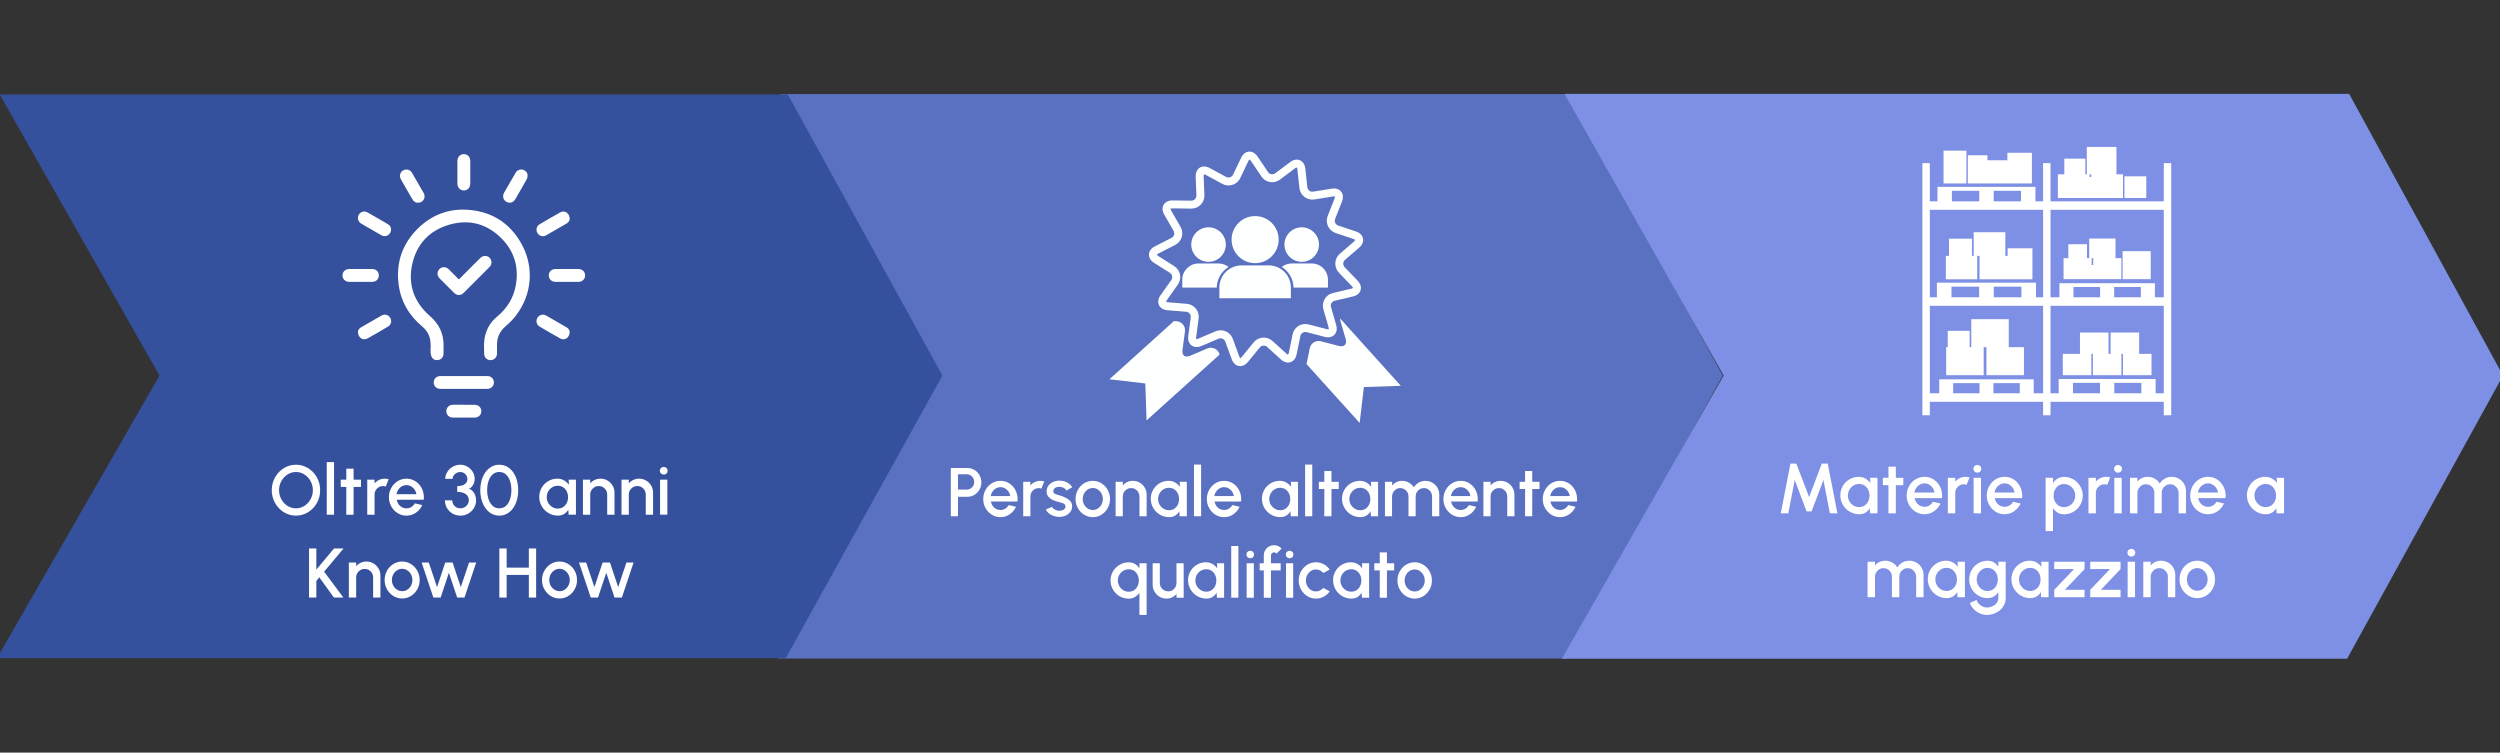
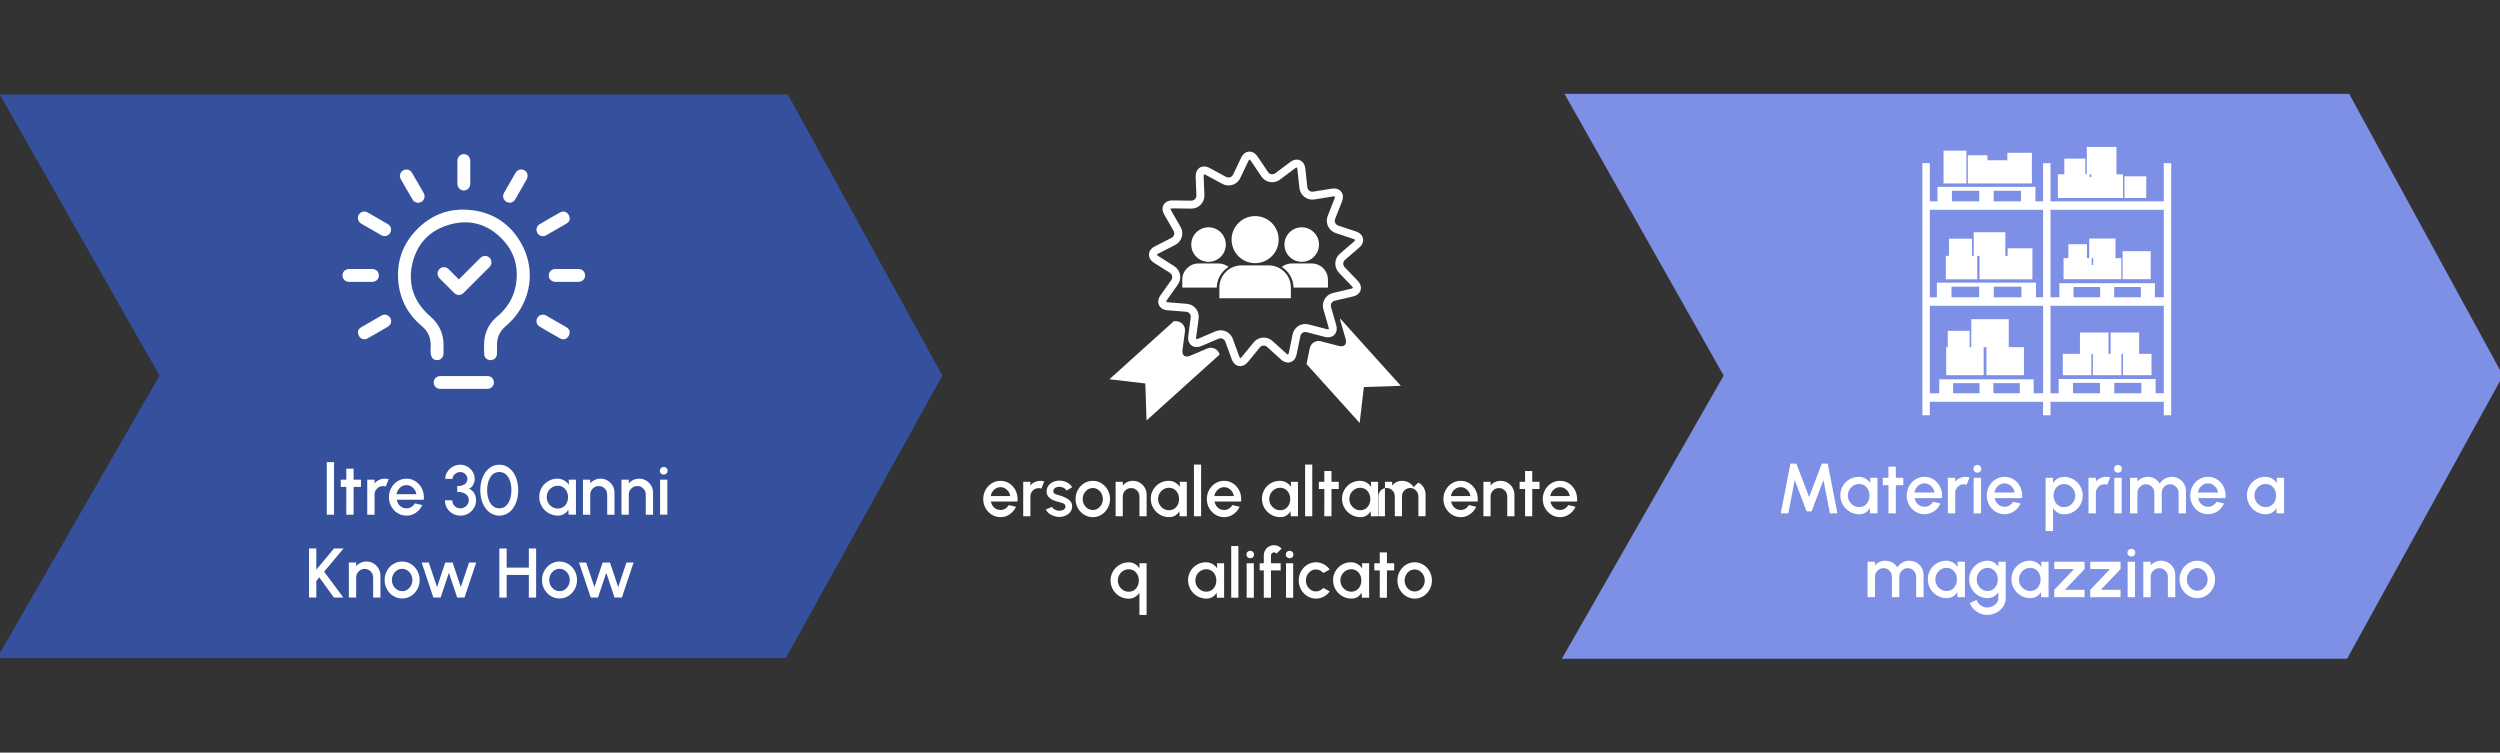
<svg xmlns="http://www.w3.org/2000/svg" id="Livello_1" viewBox="0 0 1920 578">
  <rect x="0" y="0" width="1920" height="578" fill="#333333" stroke="none" />
  <defs>
    <style>.cls-1{fill:#feffff;}.cls-1,.cls-2,.cls-3,.cls-4,.cls-5{stroke-width:0px;}.cls-2{fill:#35519e;}.cls-3{fill:#fff;}.cls-4{fill:#7e90e5;}.cls-5{fill:#5a70c1;}</style>
  </defs>
-   <polygon class="cls-5" points="721.9 288.43 599.11 72.24 1204.42 72.24 1323.12 288.43 1202.83 505.76 597.07 505.76 721.9 288.43" />
  <polygon class="cls-2" points="122.52 288.44 -.27 72.53 605.04 72.53 723.74 288.44 603.45 505.47 -2.31 505.47 122.52 288.44" />
-   <path class="cls-3" d="M227.29,396c-2.55,0-4.94-.51-7.19-1.52-2.24-1.01-4.22-2.42-5.92-4.21-1.71-1.8-3.04-3.87-4.01-6.23-.97-2.36-1.45-4.89-1.45-7.58s.48-5.22,1.45-7.58,2.31-4.44,4.01-6.23,3.68-3.2,5.92-4.21c2.24-1.01,4.64-1.52,7.19-1.52s4.97.51,7.22,1.52,4.22,2.42,5.92,4.21c1.71,1.8,3.04,3.87,4,6.23s1.44,4.89,1.44,7.58-.48,5.22-1.44,7.58-2.29,4.44-4,6.23-3.68,3.2-5.92,4.21c-2.24,1.01-4.65,1.52-7.22,1.52ZM227.29,390.4c1.79,0,3.47-.37,5.04-1.1,1.56-.74,2.94-1.75,4.13-3.03s2.13-2.76,2.8-4.44,1.01-3.47,1.01-5.37-.34-3.7-1.01-5.38c-.67-1.69-1.61-3.17-2.8-4.46-1.19-1.28-2.57-2.29-4.13-3.02-1.56-.73-3.24-1.09-5.04-1.09s-3.47.37-5.03,1.1c-1.56.74-2.94,1.75-4.13,3.03s-2.13,2.76-2.8,4.44-1.01,3.47-1.01,5.37.34,3.72,1.01,5.4,1.61,3.16,2.8,4.44,2.57,2.29,4.13,3.02c1.56.73,3.24,1.09,5.03,1.09Z" />
  <path class="cls-3" d="M250.95,395.3v-40.39h5.6v40.39h-5.6,0Z" />
  <path class="cls-3" d="M277.23,373.97h-5.65l-.03,21.32h-5.6l.03-21.32h-4.28v-5.6h4.28l-.03-8.45h5.6l.03,8.45h5.65v5.6Z" />
  <path class="cls-3" d="M282.05,395.3v-26.92h5.6v2.85c.93-1.11,2.08-1.99,3.45-2.64,1.36-.65,2.84-.97,4.42-.97,1.01,0,2,.14,2.99.4l-2.23,5.65c-.7-.27-1.4-.4-2.1-.4-1.18,0-2.27.29-3.26.88s-1.78,1.37-2.37,2.36-.89,2.08-.89,3.28v15.51h-5.61Z" />
  <path class="cls-3" d="M312.15,396c-2.48,0-4.73-.64-6.77-1.91-2.04-1.27-3.66-2.98-4.87-5.13-1.21-2.14-1.82-4.52-1.82-7.12,0-1.97.35-3.82,1.05-5.53.7-1.71,1.66-3.22,2.89-4.52s2.66-2.32,4.29-3.06,3.37-1.1,5.22-1.1c2.06,0,3.96.43,5.68,1.28s3.19,2.03,4.42,3.53,2.12,3.22,2.69,5.17.74,4.02.51,6.21h-20.76c.23,1.24.69,2.36,1.36,3.35.67,1,1.53,1.78,2.59,2.36,1.05.57,2.22.87,3.51.89,1.36,0,2.61-.34,3.73-1.02,1.12-.68,2.04-1.62,2.76-2.83l5.68,1.32c-1.08,2.39-2.7,4.34-4.87,5.86-2.17,1.52-4.6,2.27-7.3,2.27v-.02ZM304.5,379.52h15.29c-.18-1.29-.63-2.46-1.36-3.51-.73-1.05-1.63-1.88-2.72-2.5s-2.27-.93-3.57-.93-2.45.31-3.54.92c-1.09.61-1.98,1.44-2.69,2.49s-1.18,2.23-1.41,3.54h0Z" />
  <path class="cls-3" d="M353.66,396c-2.28,0-4.32-.53-6.12-1.59s-3.23-2.48-4.27-4.25c-1.04-1.78-1.56-3.75-1.56-5.92h5.6c0,1.13.27,2.16.81,3.1.54.93,1.28,1.68,2.23,2.23s2.05.83,3.31.83c1.13,0,2.18-.28,3.15-.83s1.75-1.3,2.34-2.23c.59-.93.89-1.97.89-3.1,0-1.44-.38-2.64-1.13-3.61-.75-.97-1.8-1.69-3.14-2.17-1.34-.48-2.88-.71-4.62-.71v-4.42c2.37,0,4.26-.47,5.68-1.4,1.42-.93,2.13-2.32,2.13-4.17,0-.97-.26-1.85-.77-2.65-.51-.8-1.18-1.44-2.02-1.91s-1.73-.71-2.68-.71-1.93.24-2.84.71-1.65,1.11-2.22,1.91c-.57.8-.86,1.68-.86,2.65h-5.6c0-1.49.31-2.89.93-4.21.62-1.32,1.46-2.48,2.53-3.47,1.07-1,2.29-1.78,3.66-2.34,1.37-.57,2.81-.85,4.32-.85,1.97,0,3.81.49,5.51,1.47s3.06,2.29,4.09,3.93c1.03,1.64,1.55,3.47,1.55,5.48,0,1.6-.39,3.11-1.17,4.54s-1.86,2.44-3.24,3.03c1.2.43,2.21,1.11,3.03,2.03.82.93,1.43,1.98,1.84,3.18.41,1.19.62,2.43.62,3.7,0,2.15-.55,4.12-1.64,5.91-1.1,1.79-2.55,3.21-4.38,4.27-1.82,1.06-3.81,1.59-5.96,1.59v-.02Z" />
  <path class="cls-3" d="M383.49,396c-2.23,0-4.23-.51-6.02-1.52-1.79-1.01-3.33-2.42-4.62-4.21-1.29-1.8-2.28-3.87-2.96-6.23-.68-2.36-1.02-4.89-1.02-7.58s.34-5.22,1.02-7.59,1.67-4.45,2.96-6.23c1.29-1.79,2.83-3.19,4.62-4.2s3.79-1.52,6.02-1.52,4.18.51,5.98,1.52c1.79,1.01,3.33,2.41,4.59,4.2,1.27,1.79,2.24,3.86,2.92,6.23.68,2.37,1.02,4.9,1.02,7.59s-.34,5.22-1.02,7.58-1.66,4.44-2.92,6.23c-1.27,1.79-2.8,3.2-4.59,4.21-1.8,1.01-3.79,1.52-5.98,1.52ZM383.49,390.4c2.06,0,3.78-.65,5.16-1.95,1.37-1.3,2.4-3.01,3.08-5.13s1.02-4.41,1.02-6.87c0-2.59-.35-4.93-1.06-7.04-.71-2.11-1.75-3.79-3.12-5.04s-3.07-1.87-5.08-1.87c-1.6,0-2.98.38-4.16,1.13s-2.15,1.79-2.91,3.1-1.34,2.8-1.72,4.47c-.39,1.67-.58,3.42-.58,5.25,0,2.46.35,4.75,1.05,6.87.7,2.12,1.75,3.83,3.14,5.13,1.39,1.3,3.12,1.95,5.18,1.95Z" />
  <path class="cls-3" d="M436.72,368.37h5.6v26.92h-5.63l-.22-3.9c-.79,1.38-1.86,2.49-3.2,3.34-1.35.84-2.93,1.27-4.77,1.27-1.97,0-3.83-.37-5.57-1.12-1.74-.74-3.27-1.78-4.59-3.11s-2.35-2.86-3.08-4.59c-.74-1.73-1.1-3.59-1.1-5.59s.36-3.73,1.08-5.42c.72-1.7,1.71-3.18,2.99-4.46s2.75-2.27,4.43-3,3.48-1.09,5.4-1.09,3.68.44,5.18,1.33c1.5.89,2.74,2.02,3.73,3.41l-.24-3.98h0ZM428.37,390.58c1.58,0,2.96-.39,4.15-1.17,1.18-.78,2.1-1.84,2.76-3.16.65-1.33.98-2.8.98-4.42s-.33-3.11-1-4.44-1.58-2.38-2.76-3.16c-1.18-.78-2.55-1.17-4.13-1.17s-2.99.39-4.28,1.18c-1.29.79-2.32,1.85-3.07,3.18s-1.13,2.8-1.13,4.42.39,3.11,1.17,4.43,1.81,2.37,3.1,3.15c1.28.78,2.69,1.17,4.21,1.17h0Z" />
  <path class="cls-3" d="M471.93,378.41v16.88h-5.6v-15.51c0-1.2-.29-2.3-.87-3.28s-1.36-1.77-2.34-2.36-2.08-.88-3.3-.88-2.27.29-3.26.88-1.78,1.37-2.37,2.36-.89,2.08-.89,3.28v15.51h-5.6v-26.92h5.6v2.85c.93-1.11,2.08-1.99,3.45-2.64,1.36-.65,2.84-.97,4.42-.97,1.99,0,3.8.48,5.44,1.45,1.63.97,2.93,2.27,3.89,3.9.96,1.63,1.44,3.45,1.44,5.44h-.01Z" />
  <path class="cls-3" d="M501.55,378.41v16.88h-5.6v-15.51c0-1.2-.29-2.3-.87-3.28s-1.36-1.77-2.34-2.36-2.08-.88-3.3-.88-2.27.29-3.26.88-1.78,1.37-2.37,2.36-.89,2.08-.89,3.28v15.51h-5.6v-26.92h5.6v2.85c.93-1.11,2.08-1.99,3.45-2.64,1.36-.65,2.84-.97,4.42-.97,1.99,0,3.8.48,5.44,1.45,1.63.97,2.93,2.27,3.89,3.9.96,1.63,1.44,3.45,1.44,5.44h-.01Z" />
  <path class="cls-3" d="M509.79,364.47c-.86,0-1.58-.28-2.15-.83-.57-.56-.86-1.26-.86-2.1s.29-1.52.86-2.09,1.28-.85,2.13-.85,1.52.28,2.1.85c.57.57.86,1.26.86,2.09s-.28,1.54-.85,2.1c-.57.56-1.26.83-2.09.83h0ZM506.93,368.37h5.6v26.92h-5.6v-26.92h0Z" />
  <path class="cls-3" d="M263.73,458.93h-7.27l-11.23-15.53-2.29,2.77v12.76h-5.6v-37.69h5.6v16.23l13.57-16.23h7.32l-14.92,17.8,14.81,19.9h0Z" />
  <path class="cls-3" d="M292.16,442.05v16.88h-5.6v-15.51c0-1.2-.29-2.3-.87-3.28s-1.36-1.77-2.34-2.36-2.08-.88-3.3-.88-2.27.29-3.26.88-1.78,1.37-2.37,2.36-.89,2.08-.89,3.28v15.51h-5.6v-26.92h5.6v2.85c.93-1.11,2.08-1.99,3.45-2.64,1.36-.65,2.84-.97,4.42-.97,1.99,0,3.8.48,5.44,1.45,1.63.97,2.93,2.27,3.89,3.9.96,1.63,1.44,3.45,1.44,5.44h-.01Z" />
  <path class="cls-3" d="M308.85,459.63c-2.48,0-4.73-.64-6.77-1.91-2.04-1.27-3.66-2.98-4.87-5.13-1.21-2.14-1.82-4.52-1.82-7.12,0-1.97.35-3.82,1.05-5.53.7-1.71,1.66-3.22,2.89-4.52s2.66-2.32,4.29-3.06,3.37-1.1,5.22-1.1c2.48,0,4.73.64,6.77,1.91,2.04,1.28,3.66,2.99,4.87,5.14,1.21,2.15,1.82,4.54,1.82,7.16,0,1.96-.35,3.79-1.05,5.49-.7,1.71-1.66,3.21-2.89,4.51-1.23,1.3-2.66,2.32-4.28,3.06s-3.37,1.1-5.24,1.1h0ZM308.85,454.03c1.49,0,2.83-.39,4.01-1.18,1.18-.79,2.12-1.84,2.81-3.14.69-1.3,1.04-2.71,1.04-4.24s-.35-3-1.06-4.31-1.66-2.36-2.84-3.14c-1.18-.78-2.5-1.17-3.96-1.17s-2.8.39-4,1.18c-1.19.79-2.14,1.84-2.83,3.15-.69,1.31-1.04,2.74-1.04,4.28s.36,3.04,1.08,4.33,1.67,2.32,2.87,3.08c1.19.76,2.5,1.14,3.92,1.14v.02Z" />
  <path class="cls-3" d="M338.41,458.93h-5.57l-9.02-26.92h5.49l6.35,18.9,6.3-18.9h5.65l6.3,18.9,6.33-18.9h5.49l-8.99,26.92h-5.63l-6.35-19.04-6.35,19.04h0Z" />
  <path class="cls-3" d="M406.15,421.24h5.6v37.69h-5.6v-17.39h-17.04v17.39h-5.6v-37.69h5.6v14.7h17.04v-14.7Z" />
  <path class="cls-3" d="M429.71,459.63c-2.48,0-4.73-.64-6.77-1.91-2.04-1.27-3.66-2.98-4.87-5.13-1.21-2.14-1.82-4.52-1.82-7.12,0-1.97.35-3.82,1.05-5.53.7-1.71,1.66-3.22,2.89-4.52s2.66-2.32,4.29-3.06,3.37-1.1,5.22-1.1c2.48,0,4.73.64,6.77,1.91,2.04,1.28,3.66,2.99,4.87,5.14,1.21,2.15,1.82,4.54,1.82,7.16,0,1.96-.35,3.79-1.05,5.49-.7,1.71-1.66,3.21-2.89,4.51-1.23,1.3-2.66,2.32-4.28,3.06s-3.37,1.1-5.24,1.1h0ZM429.71,454.03c1.49,0,2.83-.39,4.01-1.18,1.18-.79,2.12-1.84,2.81-3.14.69-1.3,1.04-2.71,1.04-4.24s-.35-3-1.06-4.31-1.66-2.36-2.84-3.14c-1.18-.78-2.5-1.17-3.96-1.17s-2.8.39-4,1.18c-1.19.79-2.14,1.84-2.83,3.15-.69,1.31-1.04,2.74-1.04,4.28s.36,3.04,1.08,4.33,1.67,2.32,2.87,3.08c1.19.76,2.5,1.14,3.92,1.14v.02Z" />
  <path class="cls-3" d="M459.27,458.93h-5.57l-9.02-26.92h5.49l6.35,18.9,6.3-18.9h5.65l6.3,18.9,6.33-18.9h5.49l-8.99,26.92h-5.63l-6.35-19.04-6.35,19.04h0Z" />
  <path class="cls-3" d="M330.81,267.2c-.1-1.92-.05-3.85-.34-5.74-.67-4.41-2.91-7.96-6.31-10.81-10.37-8.68-16.62-19.71-18.13-33.15-1.81-16.07,3.04-30.09,14.42-41.55,10.96-11.04,24.44-16.11,39.96-14.75,17.33,1.51,30.69,9.95,39.47,24.95,10.59,18.11,9.01,39.78-3.75,56.34-2.25,2.92-4.95,5.57-7.74,7.99-4.44,3.85-6.77,8.5-6.69,14.37.03,2.23.03,4.47,0,6.69-.04,2.79-1.99,4.87-4.71,5.05-2.57.17-4.99-1.73-5.11-4.47-.2-4.76-.46-9.56.67-14.26,1.42-5.9,4.5-10.79,9.18-14.66,7.72-6.38,12.72-14.42,14.44-24.3,2.34-13.41-1-25.38-10.42-35.2-11.13-11.59-24.91-15.6-40.37-11.24-15.57,4.38-25.51,14.98-28.87,30.82-3.32,15.69,1.66,29.01,13.74,39.5,6.85,5.95,10.43,13.23,10.39,22.3-.01,2.16.04,4.31-.01,6.46-.06,2.32-1.34,4.1-3.34,4.78-1.96.67-4.22.16-5.38-1.55-.66-.97-.98-2.27-1.16-3.46-.19-1.34-.05-2.73-.05-4.11h.11Z" />
  <path class="cls-3" d="M352.41,214.61c3.16-3.18,6.18-6.23,9.22-9.27,2.43-2.44,4.84-4.9,7.31-7.29,2.82-2.72,7.25-1.63,8.29,2.01.54,1.88.1,3.6-1.27,4.98-6.62,6.65-13.25,13.3-19.92,19.91-2.21,2.19-5.11,2.13-7.32-.05-3.73-3.69-7.43-7.39-11.12-11.12-2.03-2.06-2.07-5.13-.18-7.09,1.92-1.98,5.08-1.99,7.16.05,2.6,2.55,5.13,5.15,7.83,7.87h0Z" />
  <path class="cls-3" d="M356.21,288.81c6.07,0,12.14-.02,18.21,0,2.41.01,4.34,1.61,4.79,3.88.46,2.3-.66,4.58-2.81,5.51-.63.28-1.36.45-2.04.45-12.1.03-24.2.03-36.3,0-2.43,0-4.35-1.61-4.84-3.86-.49-2.3.59-4.62,2.74-5.53.73-.31,1.59-.44,2.39-.44,5.95-.04,11.9-.02,17.85-.02h0Z" />
  <path class="cls-3" d="M312.07,130.21c1.88,0,3.35.81,4.29,2.41,3.05,5.2,6.06,10.42,9.04,15.66,1.38,2.44.54,5.45-1.78,6.75-2.4,1.35-5.33.65-6.75-1.76-3.06-5.19-6.1-10.4-9.04-15.66-1.91-3.41.43-7.37,4.24-7.39h0Z" />
  <path class="cls-3" d="M391.69,155.68c-4.26.02-6.55-4.07-4.59-7.58,1.48-2.67,3.05-5.29,4.57-7.93,1.45-2.51,2.87-5.03,4.36-7.52,1.18-1.96,3.26-2.82,5.45-2.34,1.96.43,3.57,2.08,3.7,4.2.06,1.07-.18,2.31-.7,3.24-2.85,5.13-5.83,10.19-8.76,15.27-.98,1.69-2.42,2.61-4.02,2.66h-.01Z" />
  <path class="cls-3" d="M274.9,254.93c.03-1.15.78-2.59,2.3-3.48,5.26-3.09,10.54-6.15,15.86-9.15,2.45-1.37,5.4-.47,6.71,1.89,1.3,2.34.58,5.25-1.81,6.66-5.22,3.08-10.46,6.14-15.76,9.08-3.4,1.88-7.3-.53-7.3-5.01h0Z" />
  <path class="cls-3" d="M437.52,254.83c.01,4.54-3.87,6.99-7.21,5.15-5.37-2.97-10.68-6.07-15.96-9.21-2.34-1.39-2.99-4.41-1.63-6.7,1.34-2.27,4.3-3.11,6.67-1.76,5.27,2.99,10.52,6.03,15.75,9.09,1.56.92,2.34,2.36,2.37,3.44h0Z" />
  <path class="cls-3" d="M300.36,176.08c-.02,4.22-4.05,6.52-7.49,4.58-4.39-2.48-8.75-5.03-13.12-7.56-.81-.47-1.63-.93-2.43-1.43-2.38-1.46-3.14-4.38-1.79-6.74,1.33-2.31,4.23-3.18,6.63-1.85,3.25,1.79,6.45,3.69,9.67,5.55,2,1.15,4,2.3,5.99,3.47,1.65.97,2.5,2.43,2.53,3.98h0Z" />
  <path class="cls-3" d="M437.53,168.2c-.02,1.06-.79,2.52-2.35,3.44-5.26,3.09-10.55,6.14-15.86,9.14-2.33,1.32-5.22.46-6.56-1.78-1.37-2.3-.76-5.32,1.57-6.71,5.28-3.14,10.58-6.24,15.96-9.2,3.36-1.85,7.23.56,7.24,5.11h0Z" />
  <path class="cls-3" d="M435.47,206.6c2.94,0,5.87,0,8.81,0,2.91.02,5.05,2.08,5.09,4.87.04,2.82-2.16,4.98-5.11,4.99-5.91,0-11.82.02-17.73,0-2.89,0-5.07-2.13-5.09-4.89-.02-2.84,2.14-4.95,5.1-4.97,2.97-.02,5.95,0,8.92,0h0Z" />
  <path class="cls-3" d="M277,206.6c2.97,0,5.95-.02,8.92,0,2.92.02,5.02,2.09,5.04,4.9.02,2.79-2.13,4.94-5.01,4.95-5.99.02-11.97.02-17.97,0-2.78,0-4.96-2.21-4.95-4.91.01-2.75,2.13-4.88,4.91-4.94h9.06Z" />
  <path class="cls-3" d="M361.16,132.51c0,2.82.01,5.63,0,8.44-.02,3.19-2.04,5.33-4.99,5.33-2.77,0-4.88-2.27-4.9-5.34-.02-5.75-.02-11.49,0-17.24.01-3.07,2.11-5.32,4.91-5.33,2.92-.02,4.97,2.18,4.98,5.34v8.8h0Z" />
-   <path class="cls-3" d="M356.23,310.88c2.78,0,5.56-.02,8.34,0,2.93.03,5.07,2.09,5.08,4.87.02,2.84-2.13,4.97-5.11,4.98-5.56.02-11.12.02-16.68-.01-2.91-.01-5.06-2.11-5.08-4.89-.02-2.84,2.13-4.95,5.11-4.97,2.78-.02,5.56,0,8.34,0h0v.02h0Z" />
  <path class="cls-1" d="M1043.91,190.15c2.3-2,3.36-4.54,2.88-6.98-.49-2.44-2.42-4.4-5.32-5.37l-13.67-4.57c-1.05-.35-1.88-1.08-2.33-2.04-.45-.96-.47-2.06-.07-3.1l5.27-13.41c1.05-2.67.91-5.2-.41-7.13-1.49-2.19-4.09-3.22-7.48-2.67l-14.23,2.3c-2.28.37-4.27-1.19-4.51-3.44l-1.57-14.32c-.51-4.73-3.67-6.85-6.57-6.85-1.66,0-3.37.63-4.97,1.84l-11.52,8.65c-1.78,1.34-4.36.89-5.59-.95l-8.05-11.96c-1.61-2.39-3.79-3.71-6.14-3.71-2.68,0-5.02,1.7-6.42,4.65l-6.19,13.01c-.95,2-3.42,2.83-5.39,1.76l-12.68-6.86c-3.23-1.75-6.63-1.43-8.71.73-.96,1-2.09,2.84-1.97,5.93l.57,14.39c.04,1.1-.34,2.12-1.07,2.88-.73.76-1.74,1.18-2.89,1.18l-14.56-.18c-2.99,0-5.42,1.22-6.65,3.35-1.23,2.14-1.08,4.88.44,7.51l7.19,12.49c.55.96.69,2.05.39,3.07s-1.02,1.86-2,2.36l-12.84,6.54c-2.72,1.39-4.35,3.61-4.46,6.09-.12,2.48,1.29,4.85,3.87,6.48l12.18,7.71c.93.59,1.56,1.49,1.77,2.54.2,1.05-.03,2.12-.67,3.03l-8.33,11.76c-1.76,2.5-2.17,5.22-1.12,7.47s3.41,3.69,6.45,3.93l14.37,1.17c1.1.09,2.08.59,2.75,1.43.67.83.96,1.89.81,2.99l-1.91,14.28c-.33,2.52.23,4.75,1.58,6.31,1.91,2.18,5.15,2.73,8.43,1.33l13.26-5.64c2.07-.88,4.44.17,5.2,2.26l4.94,13.54c1.2,3.29,3.64,5.26,6.52,5.26,2.14,0,4.23-1.13,5.89-3.16l9.12-11.16c.76-.93,1.86-1.46,3.02-1.46.68,0,1.69.18,2.63,1.04l10.67,9.69c1.67,1.51,3.53,2.31,5.38,2.31,2.56,0,5.64-1.64,6.59-6.23l2.89-14.12c.45-2.19,2.6-3.57,4.81-2.99l13.95,3.62c.85.22,1.69.33,2.49.33,2.26,0,4.17-.89,5.4-2.52,1.34-1.78,1.65-4.22.89-6.84l-4-13.84c-.31-1.06-.18-2.15.36-3.07.54-.92,1.44-1.57,2.51-1.82l14.03-3.28c2.98-.7,5.09-2.46,5.8-4.85.71-2.38-.1-5.01-2.22-7.22l-9.98-10.4c-.77-.8-1.16-1.82-1.11-2.89.05-1.07.54-2.05,1.37-2.77l10.91-9.43v-.02l.02.04ZM1028.32,209.48l9.99,10.39c.66.7.77,1.16.76,1.23-.04.07-.38.42-1.32.63l-14.04,3.28c-2.73.63-5,2.3-6.39,4.68-1.4,2.39-1.73,5.18-.96,7.87l4,13.84c.27.93.14,1.39.11,1.44-.06.04-.72.14-1.47-.05l-13.94-3.62c-.85-.22-1.72-.33-2.58-.33-4.79,0-8.8,3.3-9.77,8.03l-2.88,14.12c-.2.95-.53,1.3-.59,1.34-.17,0-.63-.16-1.26-.74l-10.67-9.69c-1.87-1.7-4.26-2.63-6.75-2.63-3,0-5.83,1.35-7.76,3.71l-9.12,11.16c-.59.72-1.03.89-1.14.9-.1-.04-.46-.35-.78-1.23l-4.94-13.53c-1.47-4.01-5.15-6.61-9.38-6.61-1.37,0-2.7.28-3.98.82l-13.26,5.64c-.61.26-1.01.3-1.2.3l-.23-.02c-.06-.07-.25-.51-.12-1.46l1.91-14.28c.37-2.78-.37-5.49-2.11-7.65-1.73-2.15-4.23-3.46-7.02-3.69l-14.37-1.16c-.97-.08-1.35-.37-1.4-.42-.02-.08.01-.56.57-1.35l8.34-11.76c1.62-2.29,2.21-5.05,1.68-7.76s-2.14-5.03-4.5-6.52l-12.18-7.72c-.82-.51-1.03-.94-1.04-1.01.02-.08.28-.49,1.14-.93l12.84-6.55c2.5-1.27,4.31-3.43,5.09-6.08.79-2.65.44-5.44-.95-7.87l-7.2-12.49c-.48-.84-.47-1.31-.45-1.38.05-.06.44-.3,1.43-.3h0l14.54.18c2.78,0,5.36-1.09,7.25-3.06,1.9-1.98,2.88-4.6,2.77-7.37l-.57-14.4c-.04-.97.2-1.39.38-1.45.15,0,.57.04,1.27.42l12.68,6.85c1.48.8,3.15,1.22,4.8,1.22,3.89,0,7.34-2.2,9.02-5.74l6.19-13.02c.42-.87.82-1.13.88-1.15.09,0,.52.21,1.06,1.01l8.04,11.96c1.88,2.79,4.98,4.45,8.31,4.45,2.18,0,4.27-.7,6.04-2.03l11.52-8.65c.77-.58,1.21-.61,1.32-.61.07.05.36.43.47,1.39l1.56,14.33c.62,5.64,5.79,9.75,11.58,8.81l14.23-2.3c.79-.13,1.4.04,1.44.07.04.08.12.56-.23,1.45l-5.27,13.41c-1.03,2.6-.95,5.42.22,7.92,1.17,2.51,3.27,4.38,5.93,5.27l13.67,4.57c.91.3,1.22.67,1.25.73,0,.09-.15.55-.87,1.18l-10.9,9.43c-2.12,1.83-3.36,4.35-3.48,7.11-.13,2.77.86,5.39,2.8,7.43h.02l-.03.04Z" />
  <path class="cls-1" d="M1028.43,265.73l-13.95-3.62c-3.9-1.02-7.76,1.4-8.58,5.35l-2.49,12.13,40.81,45.24,3.23-27.57,28.39-.95-46.62-51.71c-.01.68.07,1.38.28,2.07l4.01,13.84c1.12,3.88-1.16,6.22-5.07,5.21h-.01Z" />
  <path class="cls-1" d="M910.03,254.58c.54-4-2.31-7.54-6.34-7.86l-2.07-.17-49.58,44.72,27.57,3.23.94,28.39,56.12-50.6-.23-.63c-1.38-3.79-5.55-5.6-9.27-4.02l-13.26,5.64c-3.71,1.58-6.32-.4-5.77-4.39l1.91-14.29h0l-.02-.02Z" />
  <path class="cls-1" d="M986.46,187.83c0,7.32,5.94,13.26,13.27,13.26s13.26-5.94,13.26-13.26-5.94-13.26-13.26-13.26-13.27,5.94-13.27,13.26Z" />
  <path class="cls-1" d="M992.05,202.35c-2.89,0-5.55,1-7.67,2.64,5.35,3.31,8.94,9.18,9.07,15.88h26.42v-6.05c0-6.89-5.58-12.47-12.47-12.47h-15.36,0Z" />
  <path class="cls-1" d="M914.89,187.83c0,7.32,5.94,13.26,13.26,13.26s13.27-5.94,13.27-13.26-5.94-13.26-13.27-13.26-13.26,5.94-13.26,13.26Z" />
  <path class="cls-1" d="M908,214.82v6.05h26.47c.13-6.7,3.72-12.55,9.05-15.86-2.12-1.66-4.79-2.66-7.69-2.66h-15.36c-6.89,0-12.47,5.59-12.47,12.47h0Z" />
  <path class="cls-1" d="M945.86,184.03c0,9.99,8.09,18.08,18.08,18.08s18.08-8.09,18.08-18.08-8.08-18.08-18.08-18.08-18.08,8.09-18.08,18.08h0Z" />
  <path class="cls-1" d="M953.47,203.82c-9.38,0-16.99,7.61-16.99,16.99v8.25h54.91v-8.25c0-9.38-7.61-16.99-16.99-16.99h-20.93Z" />
-   <path class="cls-3" d="M730.23,396.49v-37.05h12.76c1.99,0,3.8.49,5.41,1.48,1.61.99,2.9,2.32,3.86,4,.96,1.68,1.44,3.53,1.44,5.56s-.49,3.93-1.47,5.6-2.28,3-3.9,3.98c-1.62.99-3.41,1.48-5.35,1.48h-7.25v14.95h-5.5ZM735.73,376.03h6.7c1.06,0,2.02-.26,2.9-.79s1.57-1.23,2.09-2.12c.52-.88.78-1.88.78-2.99s-.26-2.11-.78-3-1.22-1.6-2.09-2.12-1.84-.78-2.9-.78h-6.7v11.8Z" />
  <path class="cls-3" d="M768.37,397.18c-2.43,0-4.65-.63-6.66-1.88-2-1.25-3.6-2.93-4.79-5.04-1.19-2.11-1.79-4.44-1.79-7,0-1.94.34-3.75,1.03-5.44.69-1.68,1.64-3.17,2.84-4.45,1.21-1.28,2.62-2.28,4.22-3s3.32-1.09,5.13-1.09c2.03,0,3.89.42,5.58,1.26s3.14,1.99,4.34,3.47,2.08,3.17,2.65,5.08c.56,1.91.73,3.95.5,6.1h-20.41c.23,1.22.67,2.32,1.34,3.3.66.98,1.51,1.75,2.54,2.32,1.03.57,2.18.86,3.45.87,1.34,0,2.56-.33,3.67-1.01,1.1-.67,2.01-1.6,2.71-2.78l5.58,1.3c-1.06,2.35-2.66,4.27-4.79,5.76-2.14,1.49-4.53,2.24-7.17,2.24h.03ZM760.85,380.98h15.03c-.18-1.27-.62-2.42-1.34-3.45-.71-1.03-1.61-1.85-2.67-2.46s-2.24-.91-3.51-.91-2.41.3-3.48.9-1.95,1.42-2.65,2.45-1.16,2.19-1.39,3.48h.01Z" />
  <path class="cls-3" d="M785.83,396.49v-26.47h5.5v2.81c.92-1.09,2.05-1.96,3.39-2.59s2.79-.95,4.34-.95c.99,0,1.97.13,2.94.4l-2.2,5.56c-.69-.26-1.38-.4-2.06-.4-1.16,0-2.23.29-3.2.86s-1.75,1.35-2.33,2.32-.87,2.05-.87,3.23v15.24h-5.51Z" />
  <path class="cls-3" d="M813.01,396.99c-1.39-.09-2.75-.37-4.08-.85s-2.48-1.12-3.48-1.94-1.74-1.79-2.24-2.9l4.68-2.01c.23.48.63.94,1.2,1.4s1.25.83,2.02,1.12c.78.29,1.59.44,2.43.44s1.6-.12,2.32-.36c.71-.24,1.3-.6,1.76-1.1s.69-1.08.69-1.77c0-.78-.26-1.38-.78-1.81s-1.17-.76-1.95-.99c-.78-.23-1.55-.45-2.33-.66-1.73-.39-3.31-.92-4.75-1.6s-2.58-1.55-3.43-2.62-1.27-2.38-1.27-3.93c0-1.69.46-3.16,1.38-4.41.92-1.24,2.12-2.2,3.61-2.87,1.49-.67,3.08-1.01,4.78-1.01,2.12,0,4.06.45,5.82,1.35s3.11,2.14,4.05,3.71l-4.37,2.59c-.26-.53-.66-1.01-1.19-1.43s-1.13-.76-1.8-1.02c-.67-.26-1.37-.4-2.09-.44-.9-.04-1.73.07-2.5.3-.77.24-1.38.61-1.84,1.12s-.69,1.16-.69,1.96.27,1.35.82,1.73,1.24.68,2.08.91,1.7.49,2.58.77c1.57.49,3.04,1.1,4.42,1.81s2.49,1.59,3.33,2.63c.85,1.04,1.25,2.31,1.22,3.81,0,1.66-.5,3.11-1.5,4.37-1,1.25-2.29,2.21-3.88,2.86s-3.27.93-5.05.82l.03.02Z" />
  <path class="cls-3" d="M839.27,397.18c-2.43,0-4.65-.63-6.66-1.88-2-1.25-3.6-2.93-4.79-5.04-1.19-2.11-1.79-4.44-1.79-7,0-1.94.34-3.75,1.03-5.44.69-1.68,1.64-3.17,2.84-4.45,1.21-1.28,2.62-2.28,4.22-3s3.32-1.09,5.13-1.09c2.44,0,4.65.63,6.66,1.88,2,1.25,3.6,2.94,4.79,5.06s1.79,4.46,1.79,7.04c0,1.92-.34,3.72-1.03,5.4s-1.64,3.15-2.84,4.43c-1.21,1.28-2.61,2.28-4.21,3-1.6.72-3.31,1.08-5.15,1.08h.01ZM839.27,391.67c1.46,0,2.78-.39,3.94-1.16,1.16-.78,2.09-1.8,2.77-3.08s1.02-2.67,1.02-4.17-.35-2.95-1.05-4.23c-.7-1.29-1.63-2.32-2.79-3.08-1.16-.77-2.46-1.15-3.89-1.15s-2.76.39-3.93,1.16c-1.17.78-2.1,1.81-2.78,3.1-.68,1.29-1.02,2.69-1.02,4.21s.35,2.99,1.06,4.26,1.65,2.28,2.82,3.03,2.46,1.12,3.85,1.12h0Z" />
  <path class="cls-3" d="M880.61,379.89v16.59h-5.51v-15.24c0-1.18-.29-2.26-.86-3.23s-1.34-1.74-2.3-2.32-2.04-.86-3.24-.86-2.23.29-3.2.86-1.75,1.35-2.33,2.32-.87,2.05-.87,3.23v15.24h-5.5v-26.47h5.5v2.81c.92-1.09,2.05-1.96,3.39-2.59s2.79-.95,4.34-.95c1.96,0,3.74.48,5.35,1.43,1.61.95,2.88,2.23,3.82,3.84s1.42,3.39,1.42,5.35h-.01Z" />
  <path class="cls-3" d="M905.96,370.02h5.51v26.47h-5.53l-.21-3.84c-.78,1.36-1.83,2.45-3.15,3.28s-2.88,1.24-4.68,1.24c-1.94,0-3.77-.37-5.48-1.1-1.71-.73-3.22-1.75-4.51-3.06-1.3-1.31-2.31-2.81-3.03-4.51-.72-1.7-1.09-3.53-1.09-5.49s.35-3.67,1.06-5.33c.71-1.67,1.68-3.13,2.94-4.38s2.7-2.24,4.35-2.95c1.65-.71,3.42-1.07,5.31-1.07s3.62.44,5.1,1.31c1.47.87,2.7,1.99,3.67,3.35l-.24-3.92h-.02ZM897.76,391.86c1.55,0,2.91-.38,4.08-1.15,1.16-.77,2.07-1.8,2.71-3.11s.97-2.75.97-4.34-.33-3.06-.98-4.37-1.56-2.34-2.71-3.11c-1.16-.77-2.51-1.15-4.06-1.15s-2.94.39-4.21,1.16c-1.27.78-2.28,1.82-3.02,3.12-.74,1.31-1.11,2.75-1.11,4.34s.38,3.06,1.15,4.35c.77,1.3,1.78,2.33,3.04,3.1,1.26.77,2.64,1.15,4.14,1.15h0Z" />
  <path class="cls-3" d="M916.95,396.49v-39.7h5.5v39.7h-5.5Z" />
  <path class="cls-3" d="M940.1,397.18c-2.43,0-4.65-.63-6.66-1.88-2-1.25-3.6-2.93-4.79-5.04-1.19-2.11-1.79-4.44-1.79-7,0-1.94.34-3.75,1.03-5.44.69-1.68,1.64-3.17,2.84-4.45,1.21-1.28,2.62-2.28,4.22-3s3.32-1.09,5.13-1.09c2.03,0,3.89.42,5.58,1.26s3.14,1.99,4.34,3.47,2.08,3.17,2.65,5.08c.56,1.91.73,3.95.5,6.1h-20.41c.23,1.22.67,2.32,1.34,3.3.66.98,1.51,1.75,2.54,2.32,1.03.57,2.18.86,3.45.87,1.34,0,2.56-.33,3.67-1.01,1.1-.67,2.01-1.6,2.71-2.78l5.58,1.3c-1.06,2.35-2.66,4.27-4.79,5.76-2.14,1.49-4.53,2.24-7.17,2.24h.03ZM932.59,380.98h15.03c-.18-1.27-.62-2.42-1.34-3.45-.71-1.03-1.61-1.85-2.67-2.46s-2.24-.91-3.51-.91-2.41.3-3.48.9-1.95,1.42-2.65,2.45-1.16,2.19-1.39,3.48h.01Z" />
  <path class="cls-3" d="M991.34,370.02h5.51v26.47h-5.53l-.21-3.84c-.78,1.36-1.83,2.45-3.15,3.28s-2.88,1.24-4.68,1.24c-1.94,0-3.77-.37-5.48-1.1-1.71-.73-3.22-1.75-4.51-3.06-1.3-1.31-2.31-2.81-3.03-4.51-.72-1.7-1.09-3.53-1.09-5.49s.35-3.67,1.06-5.33c.71-1.67,1.68-3.13,2.94-4.38s2.7-2.24,4.35-2.95c1.65-.71,3.42-1.07,5.31-1.07s3.62.44,5.1,1.31c1.47.87,2.7,1.99,3.67,3.35l-.24-3.92h-.02ZM983.14,391.86c1.55,0,2.91-.38,4.08-1.15,1.16-.77,2.07-1.8,2.71-3.11s.97-2.75.97-4.34-.33-3.06-.98-4.37-1.56-2.34-2.71-3.11c-1.16-.77-2.51-1.15-4.06-1.15s-2.94.39-4.21,1.16c-1.27.78-2.28,1.82-3.02,3.12-.74,1.31-1.11,2.75-1.11,4.34s.38,3.06,1.15,4.35c.77,1.3,1.78,2.33,3.04,3.1,1.26.77,2.64,1.15,4.14,1.15h0Z" />
  <path class="cls-3" d="M1002.32,396.49v-39.7h5.5v39.7h-5.5Z" />
  <path class="cls-3" d="M1028.15,375.53h-5.56l-.03,20.96h-5.5l.03-20.96h-4.21v-5.51h4.21l-.03-8.31h5.5l.03,8.31h5.56v5.51Z" />
  <path class="cls-3" d="M1052.85,370.02h5.51v26.47h-5.53l-.21-3.84c-.78,1.36-1.83,2.45-3.15,3.28-1.32.83-2.88,1.24-4.68,1.24-1.94,0-3.77-.37-5.48-1.1s-3.22-1.75-4.51-3.06c-1.3-1.31-2.31-2.81-3.03-4.51s-1.09-3.53-1.09-5.49.35-3.67,1.06-5.33c.71-1.67,1.68-3.13,2.94-4.38s2.7-2.24,4.35-2.95c1.65-.71,3.42-1.07,5.31-1.07s3.62.44,5.1,1.31c1.47.87,2.7,1.99,3.67,3.35l-.24-3.92h-.02ZM1044.64,391.86c1.55,0,2.91-.38,4.08-1.15,1.16-.77,2.07-1.8,2.71-3.11s.97-2.75.97-4.34-.33-3.06-.98-4.37-1.56-2.34-2.71-3.11c-1.16-.77-2.51-1.15-4.06-1.15s-2.94.39-4.21,1.16c-1.27.78-2.28,1.82-3.02,3.12-.74,1.31-1.11,2.75-1.11,4.34s.38,3.06,1.15,4.35c.77,1.3,1.78,2.33,3.04,3.1,1.26.77,2.64,1.15,4.14,1.15h0Z" />
-   <path class="cls-3" d="M1063.64,396.49v-26.47h5.5v2.81c.92-1.09,2.04-1.96,3.37-2.59s2.77-.95,4.33-.95c1.89,0,3.63.45,5.21,1.36,1.59.91,2.85,2.11,3.78,3.61.93-1.5,2.18-2.7,3.74-3.61s3.29-1.36,5.17-1.36,3.74.48,5.35,1.43c1.61.95,2.88,2.23,3.84,3.84s1.43,3.39,1.43,5.35v16.59h-5.51v-15.19c0-1.16-.28-2.23-.85-3.2s-1.32-1.76-2.28-2.36c-.95-.6-2.01-.9-3.18-.9s-2.22.28-3.18.85c-.95.57-1.71,1.33-2.28,2.3-.57.97-.85,2.07-.85,3.31v15.19h-5.51v-15.19c0-1.23-.28-2.34-.85-3.31s-1.33-1.74-2.29-2.3c-.96-.56-2.02-.85-3.19-.85s-2.2.3-3.16.9c-.96.6-1.73,1.39-2.29,2.36-.57.97-.85,2.04-.85,3.2v15.19h-5.5.05Z" />
+   <path class="cls-3" d="M1063.64,396.49v-26.47h5.5v2.81c.92-1.09,2.04-1.96,3.37-2.59s2.77-.95,4.33-.95c1.89,0,3.63.45,5.21,1.36,1.59.91,2.85,2.11,3.78,3.61.93-1.5,2.18-2.7,3.74-3.61c1.61.95,2.88,2.23,3.84,3.84s1.43,3.39,1.43,5.35v16.59h-5.51v-15.19c0-1.16-.28-2.23-.85-3.2s-1.32-1.76-2.28-2.36c-.95-.6-2.01-.9-3.18-.9s-2.22.28-3.18.85c-.95.57-1.71,1.33-2.28,2.3-.57.97-.85,2.07-.85,3.31v15.19h-5.51v-15.19c0-1.23-.28-2.34-.85-3.31s-1.33-1.74-2.29-2.3c-.96-.56-2.02-.85-3.19-.85s-2.2.3-3.16.9c-.96.6-1.73,1.39-2.29,2.36-.57.97-.85,2.04-.85,3.2v15.19h-5.5.05Z" />
  <path class="cls-3" d="M1121.79,397.18c-2.43,0-4.65-.63-6.66-1.88-2-1.25-3.6-2.93-4.79-5.04-1.19-2.11-1.79-4.44-1.79-7,0-1.94.34-3.75,1.03-5.44.69-1.68,1.64-3.17,2.84-4.45,1.21-1.28,2.62-2.28,4.22-3s3.32-1.09,5.13-1.09c2.03,0,3.89.42,5.58,1.26s3.14,1.99,4.34,3.47,2.08,3.17,2.65,5.08c.56,1.91.73,3.95.5,6.1h-20.41c.23,1.22.67,2.32,1.34,3.3.66.98,1.51,1.75,2.54,2.32s2.18.86,3.45.87c1.34,0,2.56-.33,3.67-1.01,1.1-.67,2.01-1.6,2.71-2.78l5.58,1.3c-1.06,2.35-2.66,4.27-4.79,5.76-2.14,1.49-4.53,2.24-7.17,2.24h.03ZM1114.27,380.98h15.03c-.18-1.27-.62-2.42-1.34-3.45-.71-1.03-1.61-1.85-2.67-2.46s-2.24-.91-3.51-.91-2.41.3-3.48.9-1.95,1.42-2.65,2.45c-.7,1.03-1.16,2.19-1.39,3.48h.01Z" />
  <path class="cls-3" d="M1163.08,379.89v16.59h-5.51v-15.24c0-1.18-.29-2.26-.86-3.23s-1.34-1.74-2.3-2.32-2.04-.86-3.24-.86-2.23.29-3.2.86-1.75,1.35-2.33,2.32-.87,2.05-.87,3.23v15.24h-5.5v-26.47h5.5v2.81c.92-1.09,2.05-1.96,3.39-2.59s2.79-.95,4.34-.95c1.96,0,3.74.48,5.35,1.43,1.61.95,2.88,2.23,3.82,3.84s1.42,3.39,1.42,5.35h-.01Z" />
  <path class="cls-3" d="M1182.34,375.53h-5.56l-.03,20.96h-5.5l.03-20.96h-4.21v-5.51h4.21l-.03-8.31h5.5l.03,8.31h5.56v5.51Z" />
  <path class="cls-3" d="M1198.09,397.18c-2.43,0-4.65-.63-6.66-1.88-2-1.25-3.6-2.93-4.79-5.04-1.19-2.11-1.79-4.44-1.79-7,0-1.94.34-3.75,1.03-5.44.69-1.68,1.64-3.17,2.84-4.45,1.21-1.28,2.62-2.28,4.22-3s3.32-1.09,5.13-1.09c2.03,0,3.89.42,5.58,1.26s3.14,1.99,4.34,3.47,2.08,3.17,2.65,5.08c.56,1.91.73,3.95.5,6.1h-20.41c.23,1.22.67,2.32,1.34,3.3.66.98,1.51,1.75,2.54,2.32s2.18.86,3.45.87c1.34,0,2.56-.33,3.67-1.01,1.1-.67,2.01-1.6,2.71-2.78l5.58,1.3c-1.06,2.35-2.66,4.27-4.79,5.76-2.14,1.49-4.53,2.24-7.17,2.24h.03ZM1190.57,380.98h15.03c-.18-1.27-.62-2.42-1.34-3.45-.71-1.03-1.61-1.85-2.67-2.46s-2.24-.91-3.51-.91-2.41.3-3.48.9-1.95,1.42-2.65,2.45c-.7,1.03-1.16,2.19-1.39,3.48h.01Z" />
  <path class="cls-3" d="M866.82,459.78c-2.56,0-4.89-.63-7-1.88s-3.79-2.94-5.04-5.06-1.88-4.46-1.88-7.04c0-1.92.36-3.72,1.09-5.4.72-1.68,1.72-3.15,3-4.43s2.76-2.28,4.43-3c1.68-.72,3.48-1.08,5.4-1.08s3.49.42,4.87,1.27,2.51,1.95,3.39,3.31v-3.89h5.51v39.7h-5.51v-17.07c-.88,1.34-2.01,2.44-3.39,3.29-1.38.86-3,1.28-4.87,1.28h0ZM866.87,437.21c-1.53,0-2.94.39-4.21,1.16-1.27.78-2.28,1.82-3.02,3.12-.74,1.31-1.11,2.74-1.11,4.31s.38,3.06,1.14,4.37,1.77,2.34,3.03,3.11,2.65,1.15,4.17,1.15,2.91-.39,4.08-1.16c1.16-.78,2.06-1.82,2.7-3.12.64-1.31.95-2.75.95-4.34s-.32-3.03-.97-4.33c-.64-1.3-1.54-2.33-2.7-3.11-1.16-.78-2.51-1.16-4.06-1.16h0Z" />
-   <path class="cls-3" d="M885.24,449.12v-16.54h5.51v15.19c0,1.18.29,2.26.87,3.23s1.36,1.74,2.33,2.32c.97.57,2.04.86,3.2.86s2.25-.29,3.22-.86c.96-.57,1.73-1.35,2.3-2.32s.86-2.05.86-3.23v-15.19h5.51l.03,26.47h-5.51l-.03-2.86c-.9,1.09-2.02,1.96-3.36,2.59-1.34.64-2.78.95-4.31.95-1.96,0-3.74-.48-5.35-1.43-1.61-.95-2.88-2.23-3.84-3.84-.95-1.61-1.43-3.39-1.43-5.35h0Z" />
  <path class="cls-3" d="M934.6,432.58h5.51v26.47h-5.53l-.21-3.84c-.78,1.36-1.83,2.45-3.15,3.28s-2.88,1.24-4.68,1.24c-1.94,0-3.77-.37-5.48-1.1-1.71-.73-3.22-1.75-4.51-3.06-1.3-1.31-2.31-2.81-3.03-4.51-.72-1.7-1.09-3.53-1.09-5.49s.35-3.67,1.06-5.33c.71-1.67,1.68-3.13,2.94-4.38s2.7-2.24,4.35-2.95c1.65-.71,3.42-1.07,5.31-1.07s3.62.44,5.1,1.31c1.47.87,2.7,1.99,3.67,3.35l-.24-3.92h-.02ZM926.39,454.41c1.55,0,2.91-.38,4.08-1.15,1.16-.77,2.07-1.8,2.71-3.11s.97-2.75.97-4.34-.33-3.06-.98-4.37-1.56-2.34-2.71-3.11c-1.16-.77-2.51-1.15-4.06-1.15s-2.94.39-4.21,1.16c-1.27.78-2.28,1.82-3.02,3.12-.74,1.31-1.11,2.75-1.11,4.34s.38,3.06,1.15,4.35c.77,1.3,1.78,2.33,3.04,3.1,1.26.77,2.64,1.15,4.14,1.15h0Z" />
  <path class="cls-3" d="M945.58,459.04v-39.7h5.5v39.7h-5.5Z" />
  <path class="cls-3" d="M960.24,428.74c-.85,0-1.55-.27-2.12-.82-.56-.55-.85-1.23-.85-2.06s.28-1.5.85-2.05,1.26-.83,2.09-.83,1.5.28,2.06.83c.56.56.85,1.24.85,2.05s-.28,1.52-.83,2.06c-.56.55-1.24.82-2.05.82ZM957.44,432.58h5.5v26.47h-5.5v-26.47Z" />
  <path class="cls-3" d="M976.1,426.57v6.01h7.46v5.51h-7.46v20.96h-5.51v-20.96h-3.15v-5.51h3.15v-6.01c0-1.45.35-2.77,1.06-3.96s1.65-2.14,2.84-2.84c1.19-.71,2.52-1.06,3.98-1.06,1.06,0,2.09.21,3.1.63s1.91,1.08,2.7,1.96l-3.94,3.89c-.19-.32-.46-.56-.81-.73-.34-.17-.69-.25-1.05-.25-.65,0-1.21.23-1.68.69s-.7,1.01-.7,1.67h.01Z" />
  <path class="cls-3" d="M990.47,428.74c-.85,0-1.55-.27-2.12-.82-.56-.55-.85-1.23-.85-2.06s.28-1.5.85-2.05,1.26-.83,2.09-.83,1.5.28,2.06.83c.56.56.85,1.24.85,2.05s-.28,1.52-.83,2.06c-.56.55-1.24.82-2.05.82ZM987.66,432.58h5.5v26.47h-5.5v-26.47Z" />
  <path class="cls-3" d="M1016.32,451.53l4.92,2.67c-1.2,1.68-2.72,3.02-4.57,4.02-1.84,1.01-3.84,1.51-6,1.51-2.43,0-4.65-.63-6.66-1.88-2-1.25-3.6-2.93-4.79-5.04-1.19-2.11-1.79-4.44-1.79-7,0-1.94.34-3.75,1.03-5.44.69-1.68,1.64-3.17,2.84-4.45,1.21-1.28,2.62-2.28,4.22-3s3.32-1.09,5.13-1.09c2.15,0,4.15.5,6,1.51,1.84,1.01,3.37,2.36,4.57,4.05l-4.92,2.67c-.74-.88-1.61-1.56-2.59-2.02-.99-.47-2-.7-3.04-.7-1.45,0-2.76.39-3.93,1.18-1.17.79-2.1,1.82-2.78,3.1-.68,1.28-1.02,2.68-1.02,4.19s.34,2.89,1.03,4.17,1.62,2.31,2.79,3.08c1.17.78,2.47,1.16,3.9,1.16,1.09,0,2.13-.25,3.12-.74s1.83-1.15,2.51-1.96h.03Z" />
  <path class="cls-3" d="M1045.97,432.58h5.51v26.47h-5.53l-.21-3.84c-.78,1.36-1.83,2.45-3.15,3.28-1.32.83-2.88,1.24-4.68,1.24-1.94,0-3.77-.37-5.48-1.1s-3.22-1.75-4.51-3.06c-1.3-1.31-2.31-2.81-3.03-4.51s-1.09-3.53-1.09-5.49.35-3.67,1.06-5.33c.71-1.67,1.68-3.13,2.94-4.38s2.7-2.24,4.35-2.95c1.65-.71,3.42-1.07,5.31-1.07s3.62.44,5.1,1.31c1.47.87,2.7,1.99,3.67,3.35l-.24-3.92h-.02ZM1037.76,454.41c1.55,0,2.91-.38,4.08-1.15,1.16-.77,2.07-1.8,2.71-3.11s.97-2.75.97-4.34-.33-3.06-.98-4.37-1.56-2.34-2.71-3.11c-1.16-.77-2.51-1.15-4.06-1.15s-2.94.39-4.21,1.16c-1.27.78-2.28,1.82-3.02,3.12-.74,1.31-1.11,2.75-1.11,4.34s.38,3.06,1.15,4.35c.77,1.3,1.78,2.33,3.04,3.1,1.26.77,2.64,1.15,4.14,1.15h0Z" />
  <path class="cls-3" d="M1070.74,438.08h-5.56l-.03,20.96h-5.5l.03-20.96h-4.21v-5.51h4.21l-.03-8.31h5.5l.03,8.31h5.56v5.51Z" />
  <path class="cls-3" d="M1086.48,459.73c-2.43,0-4.65-.63-6.66-1.88-2-1.25-3.6-2.93-4.79-5.04-1.19-2.11-1.79-4.44-1.79-7,0-1.94.34-3.75,1.03-5.44.69-1.68,1.64-3.17,2.84-4.45,1.21-1.28,2.62-2.28,4.22-3s3.32-1.09,5.13-1.09c2.44,0,4.65.63,6.66,1.88,2,1.25,3.6,2.94,4.79,5.06,1.19,2.12,1.79,4.46,1.79,7.04,0,1.92-.34,3.72-1.03,5.4-.69,1.68-1.64,3.15-2.84,4.43-1.21,1.28-2.61,2.28-4.21,3s-3.31,1.08-5.15,1.08h.01ZM1086.48,454.23c1.46,0,2.78-.39,3.94-1.16,1.16-.78,2.09-1.8,2.77-3.08s1.02-2.67,1.02-4.17-.35-2.95-1.05-4.23c-.7-1.29-1.63-2.32-2.79-3.08-1.16-.77-2.46-1.15-3.89-1.15s-2.76.39-3.93,1.16c-1.17.78-2.1,1.81-2.78,3.1s-1.02,2.69-1.02,4.21.35,2.99,1.06,4.26,1.65,2.28,2.82,3.03c1.17.75,2.46,1.12,3.85,1.12h0Z" />
  <polygon class="cls-4" points="1323.77 288.43 1201.52 72.07 1804.14 72.07 1922.31 288.43 1802.56 505.93 1199.49 505.93 1323.77 288.43" />
  <path class="cls-3" d="M1661.79,125.29v29.31h-87v-29.31h-5.7v29.31h-5.89v-11.08h-75.22v11.08h-5.89v-29.31h-5.7v193.61h5.7v-10.33h87v10.33h5.7v-10.33h87v10.33h5.69V125.29h-5.7.01ZM1531.14,146.54h20.99v8.07h-20.99v-8.07h0ZM1499.07,146.54h20.99v8.07h-20.99v-8.07h0ZM1520.26,302.03h-20.24v-7.78h20.24v7.78ZM1551.19,302.03h-20.25v-7.78h20.25v7.78ZM1569.1,302.03h-7.22v-10.68h-72.54v10.68h-7.22v-67.17h87v67.17h-.02ZM1498.75,228.31v-8.17h21.24v8.17h-21.24ZM1531.21,228.31v-8.17h21.24v8.17h-21.24ZM1569.1,228.31h-5.45v-11.21h-76.11v11.21h-5.44v-67.17h87v67.17h0ZM1612.81,302.03h-20.77v-7.98h20.77v7.98ZM1644.55,302.03h-20.77v-7.98h20.77v7.98ZM1661.79,302.03h-6.28v-10.96h-74.44v10.96h-6.28v-67.17h87v67.17h0ZM1592.42,228.31v-7.87h20.47v7.87h-20.47ZM1623.69,228.31v-7.87h20.47v7.87h-20.47ZM1661.79,228.31h-6.82v-10.8h-73.35v10.8h-6.82v-67.17h87v67.17h-.01Z" />
  <polygon class="cls-3" points="1523.46 266.63 1525.6 266.63 1525.6 288.14 1554.39 288.14 1554.39 266.63 1542.73 266.63 1542.73 245.13 1513.95 245.13 1513.95 266.63 1512.69 266.63 1512.69 254.06 1495.87 254.06 1495.87 266.63 1494.67 266.63 1494.67 288.14 1523.46 288.14 1523.46 266.63" />
  <polygon class="cls-3" points="1606.15 271.76 1607.33 271.76 1607.33 288.14 1629.25 288.14 1629.25 271.76 1630.44 271.76 1630.44 288.14 1652.36 288.14 1652.36 271.76 1642.87 271.76 1642.87 255.39 1620.95 255.39 1620.95 271.76 1619.33 271.76 1619.33 255.39 1597.41 255.39 1597.41 271.76 1584.23 271.76 1584.23 288.14 1606.15 288.14 1606.15 271.76" />
  <polygon class="cls-3" points="1518.5 196.5 1520.29 196.5 1520.29 214.5 1541.86 214.5 1544.39 214.5 1560.9 214.5 1560.9 190.68 1541.86 190.68 1541.86 196.5 1540.09 196.5 1540.09 178.36 1515.8 178.36 1515.8 196.5 1514.48 196.5 1514.48 183.32 1496.83 183.32 1496.83 196.5 1494.4 196.5 1494.4 214.5 1518.5 214.5 1518.5 196.5" />
  <rect class="cls-3" x="1630.17" y="192.91" width="21.59" height="21.48" />
  <path class="cls-3" d="M1606.42,214.39h22.77v-16.13h-4.49v-15.07h-20.18v15.07h-1.71v-10.69h-14.31v10.69h-3.68v16.13h21.6ZM1606.42,198.26h1.17v5.26h-1.17v-5.26Z" />
  <rect class="cls-3" x="1492.65" y="115.7" width="17.55" height="25.18" />
  <polygon class="cls-3" points="1526.36 140.88 1541.67 140.88 1544.17 140.88 1560.49 140.88 1560.49 117.33 1541.67 117.33 1541.67 123.09 1526.36 123.09 1526.36 119.25 1511.29 119.25 1511.29 140.88 1520.35 140.88 1526.36 140.88" />
  <rect class="cls-3" x="1631.58" y="135.41" width="16.75" height="16.66" />
  <path class="cls-3" d="M1604.8,152.07h25.67v-18.19h-5.05v-21.04h-22.75v21.04h-1.13v-12.05h-16.14v12.05h-4.94v18.19h24.35-.01ZM1604.8,133.88h1.32v2.06h-1.32v-2.06Z" />
  <path class="cls-3" d="M1367.65,394.22l7.39-38.16h4.58l9.78,25.7,9.73-25.7h4.58l7.41,38.16h-5.78l-4.93-25.54-9.13,24.09h-3.82l-9.1-24.09-4.93,25.54h-5.78,0Z" />
  <path class="cls-3" d="M1436.23,366.97h5.67v27.26h-5.7l-.22-3.95c-.8,1.4-1.88,2.53-3.24,3.38s-2.97,1.28-4.82,1.28c-2,0-3.88-.38-5.64-1.13s-3.31-1.8-4.65-3.15c-1.34-1.34-2.38-2.89-3.12-4.65-.75-1.75-1.12-3.64-1.12-5.66s.36-3.77,1.09-5.49,1.73-3.22,3.03-4.51,2.78-2.3,4.48-3.04c1.7-.74,3.52-1.1,5.46-1.1s3.73.45,5.25,1.35,2.78,2.05,3.77,3.45l-.25-4.03h0ZM1427.78,389.45c1.6,0,3-.4,4.2-1.19s2.13-1.86,2.79-3.2c.66-1.34.99-2.83.99-4.47s-.34-3.15-1.01-4.5-1.6-2.41-2.79-3.2c-1.19-.79-2.58-1.19-4.18-1.19s-3.03.4-4.33,1.2c-1.31.8-2.34,1.87-3.11,3.22-.76,1.34-1.15,2.83-1.15,4.47s.4,3.15,1.19,4.48c.79,1.34,1.84,2.4,3.13,3.19,1.3.79,2.72,1.19,4.27,1.19h0Z" />
  <path class="cls-3" d="M1461.74,372.64h-5.72l-.03,21.59h-5.67l.03-21.59h-4.33v-5.67h4.33l-.03-8.56h5.67l.03,8.56h5.72v5.67Z" />
  <path class="cls-3" d="M1477.96,394.93c-2.51,0-4.79-.64-6.85-1.94-2.06-1.29-3.71-3.02-4.93-5.19-1.23-2.17-1.84-4.57-1.84-7.21,0-2,.35-3.87,1.06-5.6.71-1.73,1.68-3.26,2.93-4.58,1.24-1.32,2.69-2.35,4.35-3.09s3.42-1.12,5.29-1.12c2.09,0,4.01.43,5.75,1.3,1.74.86,3.23,2.05,4.47,3.57s2.14,3.26,2.73,5.23c.58,1.97.75,4.07.52,6.28h-21.01c.24,1.25.7,2.38,1.38,3.39s1.55,1.8,2.62,2.38c1.06.58,2.25.88,3.56.9,1.38,0,2.64-.34,3.78-1.04,1.13-.69,2.07-1.64,2.79-2.86l5.75,1.34c-1.09,2.42-2.73,4.39-4.93,5.93-2.2,1.54-4.66,2.3-7.39,2.3h-.03ZM1470.22,378.25h15.48c-.18-1.31-.64-2.49-1.38-3.56-.74-1.06-1.65-1.91-2.75-2.53s-2.3-.94-3.61-.94-2.48.31-3.58.93-2.01,1.46-2.73,2.52-1.2,2.26-1.43,3.58h0Z" />
  <path class="cls-3" d="M1495.95,394.22v-27.26h5.67v2.89c.94-1.13,2.11-2.02,3.49-2.67,1.38-.65,2.87-.98,4.47-.98,1.02,0,2.03.14,3.03.41l-2.26,5.72c-.71-.27-1.42-.41-2.13-.41-1.2,0-2.3.3-3.3.89s-1.8,1.39-2.4,2.38-.9,2.11-.9,3.33v15.7h-5.67,0Z" />
  <path class="cls-3" d="M1518.65,363.02c-.87,0-1.6-.28-2.18-.85-.58-.56-.87-1.27-.87-2.13s.29-1.54.87-2.11,1.3-.86,2.15-.86,1.54.29,2.13.86c.58.57.87,1.28.87,2.11s-.29,1.56-.86,2.13c-.57.56-1.28.85-2.11.85ZM1515.76,366.97h5.67v27.26h-5.67v-27.26Z" />
  <path class="cls-3" d="M1539.48,394.93c-2.51,0-4.79-.64-6.85-1.94-2.06-1.29-3.71-3.02-4.93-5.19-1.23-2.17-1.84-4.57-1.84-7.21,0-2,.35-3.87,1.06-5.6.71-1.73,1.68-3.26,2.93-4.58,1.24-1.32,2.69-2.35,4.35-3.09s3.42-1.12,5.29-1.12c2.09,0,4.01.43,5.75,1.3,1.74.86,3.23,2.05,4.47,3.57s2.14,3.26,2.73,5.23c.58,1.97.75,4.07.52,6.28h-21.01c.24,1.25.7,2.38,1.38,3.39s1.55,1.8,2.62,2.38c1.06.58,2.25.88,3.56.9,1.38,0,2.64-.34,3.78-1.04,1.13-.69,2.07-1.64,2.79-2.86l5.75,1.34c-1.09,2.42-2.73,4.39-4.93,5.93-2.2,1.54-4.66,2.3-7.39,2.3h-.03ZM1531.74,378.25h15.48c-.18-1.31-.64-2.49-1.38-3.56-.74-1.06-1.65-1.91-2.75-2.53s-2.3-.94-3.61-.94-2.48.31-3.58.93-2.01,1.46-2.73,2.52-1.2,2.26-1.43,3.58h0Z" />
  <path class="cls-3" d="M1576.71,407.85h-5.67v-40.88h5.67v4.01c.91-1.4,2.07-2.53,3.49-3.41,1.42-.87,3.09-1.31,5.01-1.31s3.84.37,5.57,1.12,3.26,1.78,4.57,3.09c1.31,1.32,2.33,2.84,3.08,4.57.74,1.73,1.12,3.58,1.12,5.56s-.37,3.84-1.12,5.59c-.75,1.74-1.77,3.28-3.08,4.59-1.31,1.32-2.83,2.35-4.57,3.09-1.74.75-3.59,1.12-5.57,1.12s-3.6-.44-5.01-1.32c-1.42-.88-2.58-2.01-3.49-3.39v17.58h0ZM1585.16,371.74c-1.58,0-2.97.4-4.17,1.2-1.2.8-2.14,1.87-2.81,3.2-.67,1.34-1.01,2.82-1.01,4.46s.34,3.13,1.01,4.47,1.61,2.42,2.81,3.22c1.2.8,2.59,1.2,4.17,1.2s3-.4,4.31-1.19,2.35-1.86,3.13-3.2c.78-1.34,1.17-2.84,1.17-4.5s-.39-3.1-1.16-4.44-1.81-2.42-3.12-3.22c-1.31-.8-2.75-1.2-4.33-1.2h0Z" />
  <path class="cls-3" d="M1603.96,394.22v-27.26h5.67v2.89c.94-1.13,2.11-2.02,3.49-2.67,1.38-.65,2.87-.98,4.47-.98,1.02,0,2.03.14,3.03.41l-2.26,5.72c-.71-.27-1.42-.41-2.13-.41-1.2,0-2.3.3-3.3.89s-1.8,1.39-2.4,2.38-.9,2.11-.9,3.33v15.7h-5.67,0Z" />
  <path class="cls-3" d="M1626.67,363.02c-.87,0-1.6-.28-2.18-.85-.58-.56-.87-1.27-.87-2.13s.29-1.54.87-2.11,1.3-.86,2.15-.86,1.54.29,2.13.86c.58.57.87,1.28.87,2.11s-.29,1.56-.86,2.13c-.57.56-1.28.85-2.11.85ZM1623.78,366.97h5.67v27.26h-5.67v-27.26Z" />
  <path class="cls-3" d="M1635.83,394.22v-27.26h5.67v2.89c.94-1.13,2.1-2.02,3.48-2.67,1.37-.65,2.86-.98,4.46-.98,1.94,0,3.73.47,5.37,1.4,1.64.94,2.93,2.18,3.9,3.72.96-1.54,2.25-2.78,3.86-3.72s3.38-1.4,5.33-1.4,3.85.49,5.51,1.47c1.65.98,2.97,2.3,3.95,3.95s1.47,3.49,1.47,5.51v17.09h-5.67v-15.65c0-1.2-.29-2.3-.87-3.3s-1.36-1.81-2.34-2.43-2.07-.93-3.27-.93-2.29.29-3.27.87-1.76,1.37-2.34,2.37-.87,2.14-.87,3.41v15.65h-5.67v-15.65c0-1.27-.29-2.41-.87-3.41s-1.37-1.79-2.36-2.37-2.09-.87-3.28-.87-2.27.31-3.26.93-1.78,1.43-2.36,2.43-.87,2.1-.87,3.3v15.65h-5.7Z" />
  <path class="cls-3" d="M1695.71,394.93c-2.51,0-4.79-.64-6.85-1.94-2.06-1.29-3.71-3.02-4.93-5.19-1.23-2.17-1.84-4.57-1.84-7.21,0-2,.35-3.87,1.06-5.6.71-1.73,1.68-3.26,2.93-4.58,1.24-1.32,2.69-2.35,4.35-3.09s3.42-1.12,5.29-1.12c2.09,0,4.01.43,5.75,1.3,1.74.86,3.23,2.05,4.47,3.57s2.14,3.26,2.73,5.23c.58,1.97.75,4.07.52,6.28h-21.01c.24,1.25.7,2.38,1.38,3.39s1.55,1.8,2.62,2.38c1.06.58,2.25.88,3.56.9,1.38,0,2.64-.34,3.78-1.04,1.13-.69,2.07-1.64,2.79-2.86l5.75,1.34c-1.09,2.42-2.73,4.39-4.93,5.93-2.2,1.54-4.66,2.3-7.39,2.3h-.03ZM1687.97,378.25h15.48c-.18-1.31-.64-2.49-1.38-3.56-.74-1.06-1.65-1.91-2.75-2.53s-2.3-.94-3.61-.94-2.48.31-3.58.93-2.01,1.46-2.73,2.52-1.2,2.26-1.43,3.58h0Z" />
  <path class="cls-3" d="M1748.48,366.97h5.67v27.26h-5.7l-.22-3.95c-.8,1.4-1.88,2.53-3.24,3.38s-2.97,1.28-4.82,1.28c-2,0-3.88-.38-5.64-1.13s-3.31-1.8-4.65-3.15c-1.34-1.34-2.38-2.89-3.12-4.65-.75-1.75-1.12-3.64-1.12-5.66s.36-3.77,1.09-5.49,1.73-3.22,3.03-4.51,2.78-2.3,4.48-3.04c1.7-.74,3.52-1.1,5.46-1.1s3.73.45,5.25,1.35,2.78,2.05,3.77,3.45l-.25-4.03h0ZM1740.03,389.45c1.6,0,3-.4,4.2-1.19s2.13-1.86,2.79-3.2c.66-1.34.99-2.83.99-4.47s-.34-3.15-1.01-4.5-1.6-2.41-2.79-3.2c-1.19-.79-2.58-1.19-4.18-1.19s-3.03.4-4.33,1.2c-1.31.8-2.34,1.87-3.11,3.22-.76,1.34-1.15,2.83-1.15,4.47s.4,3.15,1.19,4.48c.79,1.34,1.84,2.4,3.13,3.19,1.3.79,2.72,1.19,4.27,1.19h0Z" />
  <path class="cls-3" d="M1434.29,458.65v-27.26h5.67v2.89c.94-1.13,2.1-2.02,3.48-2.67,1.37-.65,2.86-.98,4.46-.98,1.94,0,3.73.47,5.37,1.4,1.64.94,2.93,2.18,3.9,3.72.96-1.54,2.25-2.78,3.86-3.72s3.38-1.4,5.33-1.4,3.85.49,5.51,1.47c1.65.98,2.97,2.3,3.95,3.95s1.47,3.49,1.47,5.51v17.09h-5.67v-15.65c0-1.2-.29-2.3-.87-3.3s-1.36-1.81-2.34-2.43-2.07-.93-3.27-.93-2.29.29-3.27.87-1.76,1.37-2.34,2.37-.87,2.14-.87,3.41v15.65h-5.67v-15.65c0-1.27-.29-2.41-.87-3.41s-1.37-1.79-2.36-2.37-2.09-.87-3.28-.87-2.27.31-3.26.93-1.78,1.43-2.36,2.43-.87,2.1-.87,3.3v15.65h-5.7Z" />
  <path class="cls-3" d="M1503.39,431.39h5.67v27.26h-5.7l-.22-3.95c-.8,1.4-1.88,2.53-3.24,3.38s-2.97,1.28-4.82,1.28c-2,0-3.88-.38-5.64-1.13s-3.31-1.8-4.65-3.15c-1.34-1.34-2.38-2.89-3.12-4.65-.75-1.75-1.12-3.64-1.12-5.66s.36-3.77,1.09-5.49,1.73-3.22,3.03-4.51,2.78-2.3,4.48-3.04c1.7-.74,3.52-1.1,5.46-1.1s3.73.45,5.25,1.35,2.78,2.05,3.77,3.45l-.25-4.03h0ZM1494.94,453.88c1.6,0,3-.4,4.2-1.19s2.13-1.86,2.79-3.2c.66-1.34.99-2.83.99-4.47s-.34-3.15-1.01-4.5-1.6-2.41-2.79-3.2c-1.19-.79-2.58-1.19-4.18-1.19s-3.03.4-4.33,1.2c-1.31.8-2.34,1.87-3.11,3.22-.76,1.34-1.15,2.83-1.15,4.47s.4,3.15,1.19,4.48c.79,1.34,1.84,2.4,3.13,3.19,1.3.79,2.72,1.19,4.27,1.19h0Z" />
  <path class="cls-3" d="M1534.71,431.39h5.67v27.96c0,1.87-.4,3.6-1.19,5.18s-1.86,2.95-3.2,4.1-2.88,2.05-4.62,2.68c-1.74.64-3.55.95-5.44.95s-3.74-.4-5.51-1.21c-1.76-.81-3.31-1.9-4.65-3.28s-2.33-2.94-2.98-4.69l5.21-2.34c.36,1.13.95,2.13,1.76,3s1.75,1.56,2.83,2.07,2.19.76,3.34.76,2.21-.18,3.26-.53c1.04-.35,1.98-.85,2.81-1.49.83-.64,1.49-1.4,1.98-2.29s.74-1.86.74-2.92v-4.61c-.89,1.38-2.04,2.49-3.43,3.34-1.4.85-3.03,1.27-4.88,1.27s-3.74-.37-5.45-1.12c-1.71-.74-3.21-1.78-4.5-3.09-1.29-1.32-2.3-2.84-3.03-4.57s-1.09-3.58-1.09-5.56.36-3.84,1.09-5.57,1.73-3.26,3.03-4.58c1.29-1.32,2.79-2.35,4.5-3.09,1.71-.75,3.53-1.12,5.45-1.12s3.48.42,4.88,1.27c1.4.84,2.54,1.97,3.43,3.37v-3.9h-.01ZM1526.45,453.88c1.58,0,2.96-.4,4.14-1.21s2.1-1.89,2.75-3.23.98-2.82.98-4.42-.33-3.12-1-4.46c-.66-1.34-1.59-2.41-2.77-3.22s-2.55-1.21-4.12-1.21-2.92.4-4.18,1.2c-1.26.8-2.27,1.87-3.01,3.22-.75,1.34-1.12,2.83-1.12,4.47s.38,3.13,1.13,4.47,1.76,2.41,3.03,3.2c1.26.79,2.65,1.19,4.16,1.19h.01Z" />
  <path class="cls-3" d="M1567.63,431.39h5.67v27.26h-5.7l-.22-3.95c-.8,1.4-1.88,2.53-3.24,3.38s-2.97,1.28-4.82,1.28c-2,0-3.88-.38-5.64-1.13s-3.31-1.8-4.65-3.15c-1.34-1.34-2.38-2.89-3.12-4.65-.75-1.75-1.12-3.64-1.12-5.66s.36-3.77,1.09-5.49,1.73-3.22,3.03-4.51,2.78-2.3,4.48-3.04c1.7-.74,3.52-1.1,5.46-1.1s3.73.45,5.25,1.35,2.78,2.05,3.77,3.45l-.25-4.03h0ZM1559.18,453.88c1.6,0,3-.4,4.2-1.19s2.13-1.86,2.79-3.2c.66-1.34.99-2.83.99-4.47s-.34-3.15-1.01-4.5-1.6-2.41-2.79-3.2c-1.19-.79-2.58-1.19-4.18-1.19s-3.03.4-4.33,1.2c-1.31.8-2.34,1.87-3.11,3.22-.76,1.34-1.15,2.83-1.15,4.47s.4,3.15,1.19,4.48c.79,1.34,1.84,2.4,3.13,3.19,1.3.79,2.72,1.19,4.27,1.19h0Z" />
  <path class="cls-3" d="M1600.94,437.06l-15.15,15.92h15.15v5.67h-23.28v-5.67l15.16-15.92h-15.16v-5.67h23.28v5.67Z" />
  <path class="cls-3" d="M1628.58,437.06l-15.15,15.92h15.15v5.67h-23.28v-5.67l15.16-15.92h-15.16v-5.67h23.28v5.67Z" />
  <path class="cls-3" d="M1636.92,427.44c-.87,0-1.6-.28-2.18-.85-.58-.56-.87-1.27-.87-2.13s.29-1.54.87-2.11,1.3-.86,2.15-.86,1.54.29,2.13.86c.58.57.87,1.28.87,2.11s-.29,1.56-.86,2.13c-.57.56-1.28.85-2.11.85ZM1634.03,431.39h5.67v27.26h-5.67v-27.26Z" />
  <path class="cls-3" d="M1670.6,441.56v17.09h-5.67v-15.7c0-1.22-.3-2.33-.89-3.33s-1.38-1.79-2.37-2.38-2.1-.89-3.34-.89-2.3.3-3.3.89-1.8,1.39-2.4,2.38-.9,2.11-.9,3.33v15.7h-5.67v-27.26h5.67v2.89c.94-1.13,2.11-2.02,3.49-2.67,1.38-.65,2.87-.98,4.47-.98,2.02,0,3.85.49,5.51,1.47,1.65.98,2.97,2.3,3.94,3.95.97,1.65,1.46,3.49,1.46,5.51h0Z" />
  <path class="cls-3" d="M1687.5,459.36c-2.51,0-4.79-.64-6.85-1.94-2.06-1.29-3.71-3.02-4.93-5.19-1.23-2.17-1.84-4.57-1.84-7.21,0-2,.35-3.87,1.06-5.6.71-1.73,1.68-3.26,2.93-4.58,1.24-1.32,2.69-2.35,4.35-3.09s3.42-1.12,5.29-1.12c2.51,0,4.79.65,6.86,1.94,2.06,1.29,3.71,3.03,4.93,5.21,1.23,2.18,1.84,4.6,1.84,7.25,0,1.98-.35,3.83-1.06,5.56-.71,1.73-1.69,3.25-2.93,4.57-1.24,1.32-2.69,2.35-4.33,3.09s-3.41,1.12-5.3,1.12h-.02ZM1687.5,453.69c1.51,0,2.86-.4,4.06-1.2,1.2-.8,2.15-1.86,2.85-3.18s1.05-2.75,1.05-4.29-.36-3.03-1.08-4.36-1.68-2.38-2.88-3.18c-1.2-.79-2.54-1.19-4.01-1.19s-2.84.4-4.05,1.2c-1.21.8-2.16,1.86-2.86,3.19-.7,1.33-1.05,2.77-1.05,4.33s.36,3.08,1.09,4.39,1.69,2.35,2.9,3.12c1.21.77,2.53,1.16,3.97,1.16h.01Z" />
</svg>